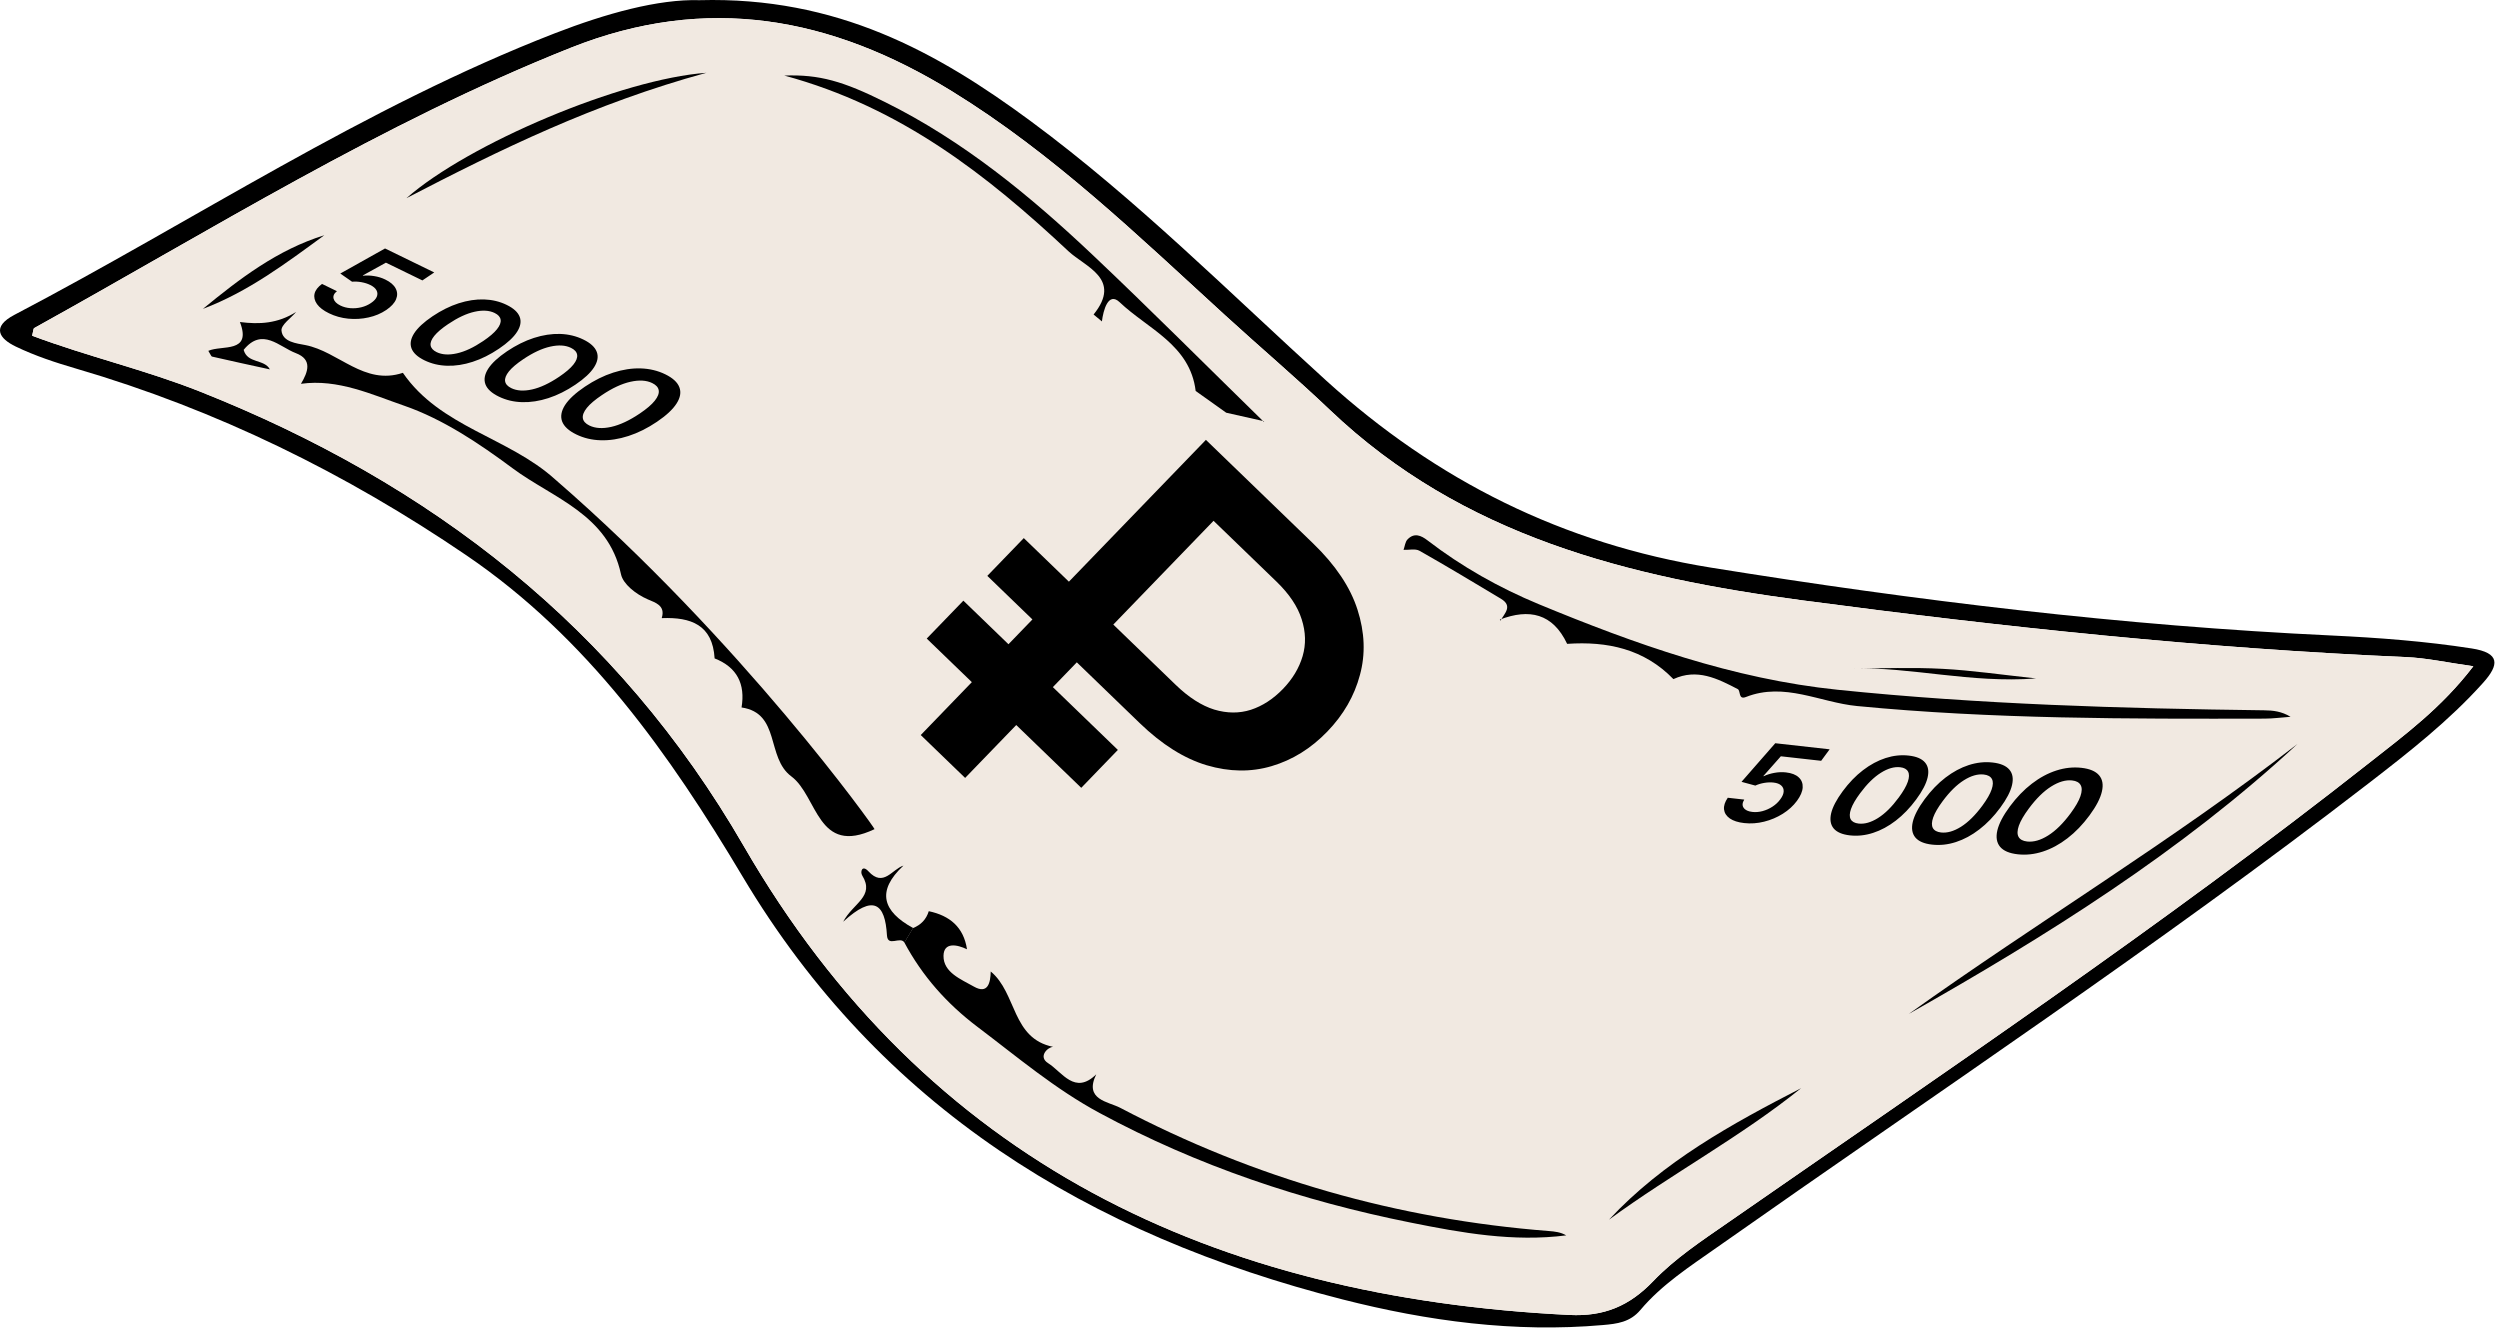
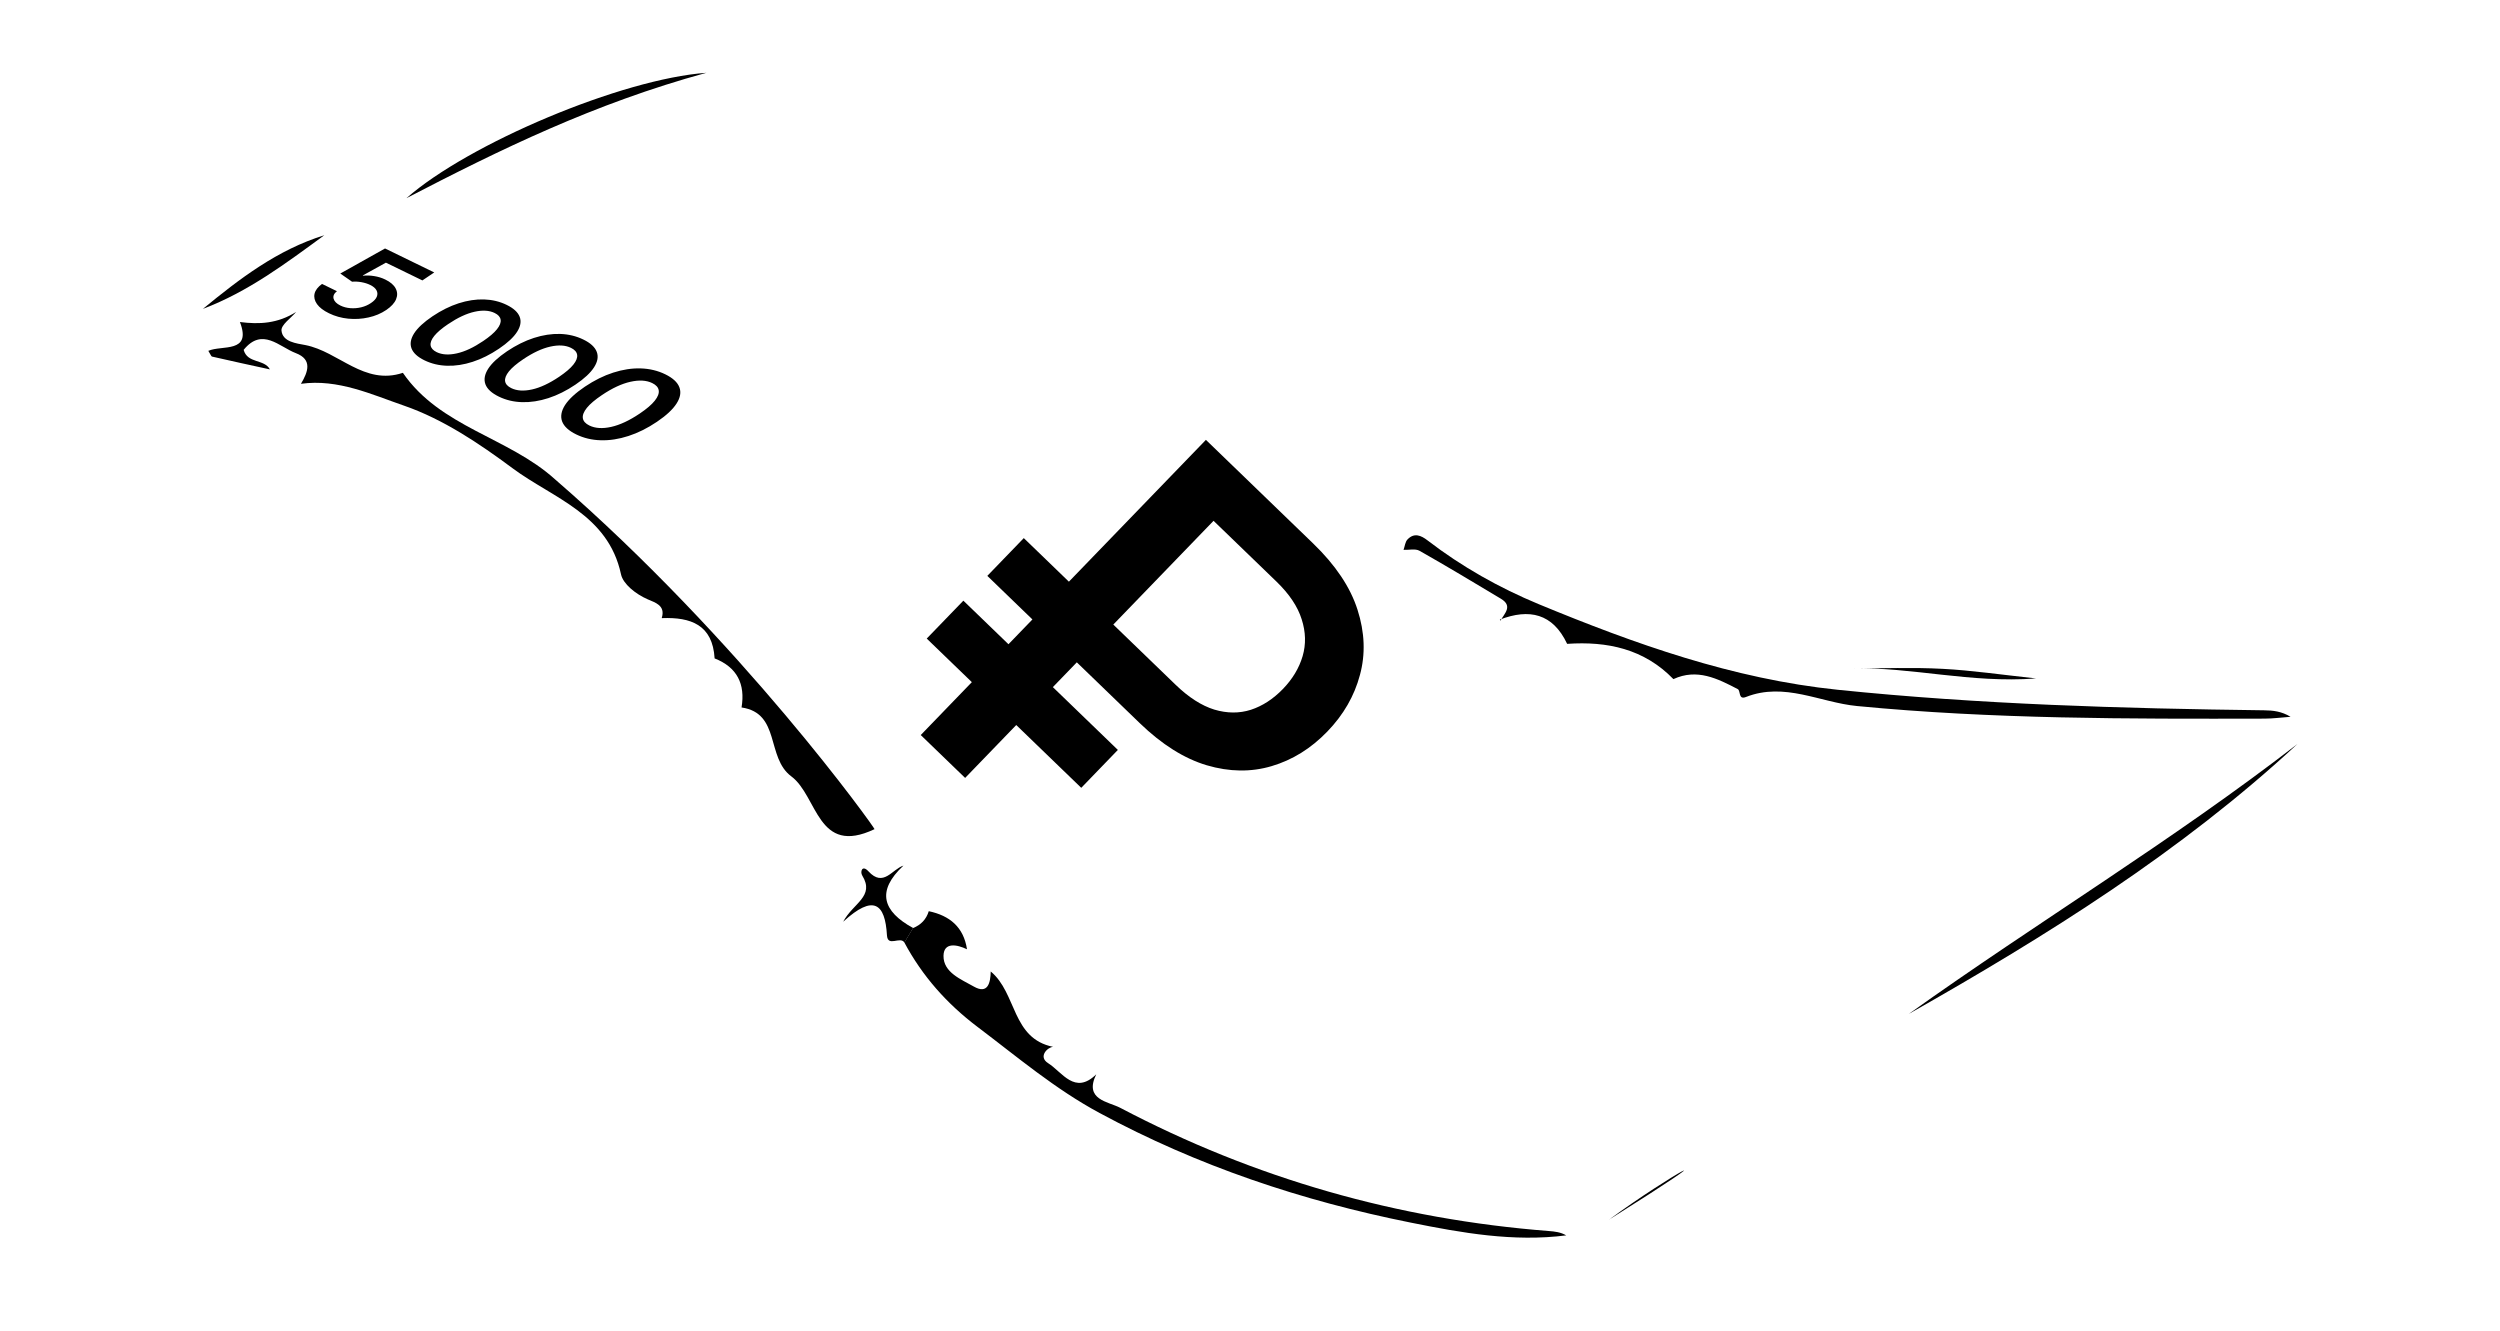
<svg xmlns="http://www.w3.org/2000/svg" width="124" height="66" viewBox="0 0 124 66" fill="none">
-   <path d="M34.696 0.009C41.5 -0.177 46.468 2.567 51.153 6.03C56.387 9.901 60.973 14.514 65.775 18.873C71.255 23.842 77.518 26.968 84.852 28.152C95.062 29.798 105.305 31.036 115.636 31.52C117.967 31.63 120.287 31.804 122.596 32.163C124.015 32.383 123.965 32.973 123.163 33.866C121.472 35.751 119.485 37.306 117.491 38.846C107.008 46.937 95.977 54.256 85.158 61.873C83.819 62.816 82.43 63.709 81.363 64.976C80.852 65.582 80.209 65.661 79.508 65.722C75.123 66.108 70.82 65.529 66.585 64.45C54.007 61.249 43.657 54.922 36.834 43.478C33.209 37.397 29.144 31.637 23.142 27.55C17.156 23.475 10.749 20.323 3.79 18.287C2.765 17.988 1.739 17.651 0.782 17.189C-0.036 16.796 -0.437 16.221 0.717 15.615C9.637 10.941 18.064 5.322 27.509 1.655C30.056 0.667 32.652 -0.052 34.692 0.009H34.696ZM122.671 33.045C121.392 32.867 120.367 32.636 119.334 32.591C109.309 32.16 99.349 31.1 89.408 29.779C80.78 28.633 72.546 26.597 65.98 20.349C64.292 18.741 62.51 17.231 60.788 15.657C56.459 11.702 52.243 7.619 47.21 4.523C41.239 0.849 35.07 -0.324 28.297 2.374C18.938 6.098 10.447 11.426 1.694 16.273C1.656 16.292 1.66 16.387 1.595 16.652C4.312 17.674 7.177 18.336 9.902 19.414C21.387 23.971 30.624 31.115 36.891 41.965C45.969 57.68 60.273 64.356 77.847 65.222C79.55 65.305 80.81 64.787 81.999 63.546C83.073 62.422 84.417 61.536 85.707 60.64C96.424 53.196 107.258 45.915 117.517 37.836C119.277 36.451 121.101 35.111 122.675 33.049L122.671 33.045Z" fill="black" />
-   <path d="M122.671 33.045C121.392 32.867 120.367 32.636 119.334 32.591C109.309 32.16 99.349 31.1 89.408 29.779C80.78 28.633 72.546 26.597 65.98 20.349C64.292 18.741 62.51 17.231 60.788 15.657C56.459 11.702 52.243 7.619 47.21 4.523C41.239 0.849 35.07 -0.324 28.297 2.374C18.938 6.098 10.447 11.426 1.694 16.273C1.656 16.292 1.66 16.387 1.595 16.652C4.312 17.674 7.177 18.336 9.902 19.414C21.387 23.971 30.624 31.115 36.891 41.965C45.969 57.68 60.273 64.356 77.847 65.222C79.55 65.305 80.81 64.787 81.999 63.546C83.073 62.422 84.417 61.536 85.707 60.64C96.424 53.196 107.258 45.915 117.517 37.836C119.277 36.451 121.101 35.111 122.675 33.049L122.671 33.045Z" fill="#F1E9E1" />
  <path d="M32.13 29.728C32.49 29.887 33.019 30.027 32.823 30.651L32.838 30.659C34.257 30.606 35.347 30.984 35.445 32.657C36.561 33.096 36.974 33.928 36.781 35.09C38.726 35.377 37.992 37.572 39.248 38.507C40.569 39.491 40.531 42.477 43.377 41.126C43.422 41.107 36.781 31.788 27.521 23.767C25.216 21.686 21.833 21.187 19.983 18.492C18.06 19.136 16.8 17.436 15.143 17.115C14.719 17.032 14.015 16.967 13.962 16.396C13.936 16.112 14.431 15.779 14.692 15.469C13.777 16.052 12.857 16.097 11.9 15.972C12.505 17.543 10.999 17.1 10.333 17.402C10.447 17.584 10.473 17.675 10.515 17.686C11.472 17.906 12.429 18.114 13.387 18.322C13.111 17.8 12.274 18.042 12.085 17.353C13.008 16.214 13.848 17.202 14.674 17.516C15.51 17.834 15.275 18.454 14.927 19.037C16.759 18.78 18.446 19.571 20.058 20.127C21.977 20.793 23.771 21.997 25.424 23.226C27.43 24.714 30.166 25.508 30.802 28.486C30.904 28.963 31.521 29.463 32.13 29.728Z" fill="black" />
  <path d="M51.986 52.733C51.475 52.408 51.967 51.935 52.236 51.924C50.173 51.507 50.442 49.263 49.14 48.185C49.129 48.745 49 49.335 48.296 48.93C47.679 48.578 46.786 48.234 46.798 47.409C46.809 46.717 47.468 46.845 47.963 47.084C47.797 45.986 47.108 45.415 46.067 45.195C45.943 45.6 45.678 45.877 45.284 46.032C45.14 46.27 45 46.508 44.856 46.747C45.749 48.416 46.961 49.782 48.482 50.932C50.457 52.423 52.327 54.013 54.54 55.205C59.414 57.835 64.576 59.56 69.976 60.642C72.515 61.153 75.066 61.608 77.684 61.275C77.412 61.115 77.117 61.081 76.822 61.059C69.318 60.476 62.222 58.451 55.562 54.947C54.972 54.637 53.753 54.554 54.374 53.286C53.307 54.33 52.69 53.176 51.986 52.733Z" fill="black" />
  <path d="M74.426 30.781C74.626 30.422 75.05 30.058 74.441 29.695C73.102 28.893 71.766 28.087 70.407 27.319C70.199 27.201 69.881 27.285 69.616 27.273C69.68 27.095 69.696 26.872 69.817 26.751C70.146 26.414 70.479 26.55 70.812 26.808C72.504 28.109 74.369 29.158 76.314 29.964C81.09 31.939 85.953 33.676 91.152 34.213C98.183 34.936 105.237 35.141 112.298 35.231C112.734 35.235 113.165 35.281 113.612 35.553C113.18 35.583 112.749 35.644 112.321 35.644C105.578 35.659 98.834 35.67 92.106 35.019C90.278 34.842 88.511 33.82 86.604 34.569C86.206 34.728 86.346 34.259 86.191 34.179C85.188 33.657 84.174 33.142 83.001 33.684C81.548 32.185 79.724 31.799 77.73 31.935C77.018 30.425 75.853 30.172 74.392 30.732L74.422 30.785L74.426 30.781Z" fill="black" />
-   <path d="M54.662 15.948C54.518 15.827 54.242 15.604 54.242 15.6C55.672 13.829 53.833 13.242 52.997 12.463C48.974 8.697 44.687 5.314 38.904 3.748C40.638 3.683 41.826 4.031 43.903 5.065C47.786 6.991 51.09 9.708 54.208 12.656C57.072 15.365 59.858 18.162 62.681 20.92L62.703 20.894C62.075 20.754 61.447 20.614 60.819 20.47C60.315 20.111 59.808 19.751 59.305 19.392C59.029 17.102 56.928 16.315 55.536 14.991C54.972 14.453 54.722 15.388 54.654 15.948H54.662Z" fill="black" />
  <path d="M113.953 36.902C108.17 42.261 101.518 46.416 94.676 50.291C101.037 45.75 107.743 41.705 113.953 36.902Z" fill="black" />
  <path d="M20.16 9.829C23.241 7.119 30.847 3.91 35.036 3.611C29.462 5.136 24.811 7.418 20.16 9.829Z" fill="black" />
-   <path d="M79.804 60.497C82.49 57.613 85.881 55.751 89.336 53.973C86.335 56.391 82.914 58.218 79.804 60.497Z" fill="black" />
+   <path d="M79.804 60.497C86.335 56.391 82.914 58.218 79.804 60.497Z" fill="black" />
  <path d="M16.085 11.668C14.185 13.057 12.309 14.472 10.065 15.32C11.892 13.821 13.762 12.387 16.085 11.668Z" fill="black" />
  <path d="M45.288 46.037C45.144 46.275 45.004 46.514 44.86 46.752C44.656 46.415 44.031 46.998 43.993 46.392C43.903 44.811 43.327 44.337 41.821 45.719C42.306 44.795 43.407 44.47 42.767 43.425C42.654 43.24 42.76 42.877 43.074 43.217C43.823 44.031 44.247 43.108 44.811 42.934C43.452 44.201 43.782 45.204 45.288 46.029V46.037Z" fill="black" />
  <path d="M91.871 33.155C93.366 33.155 94.861 33.094 96.352 33.174C97.793 33.249 99.224 33.461 100.991 33.651C97.718 33.897 94.815 33.075 91.875 33.155H91.871Z" fill="black" />
  <path d="M16.317 15.538C16.043 15.405 15.846 15.254 15.724 15.084C15.604 14.914 15.563 14.742 15.602 14.567C15.643 14.393 15.767 14.232 15.973 14.083L16.712 14.443C16.567 14.557 16.511 14.681 16.546 14.816C16.582 14.949 16.695 15.062 16.885 15.155C17.034 15.228 17.199 15.271 17.378 15.285C17.558 15.299 17.737 15.285 17.917 15.242C18.096 15.198 18.257 15.128 18.4 15.03C18.547 14.932 18.644 14.828 18.689 14.718C18.734 14.608 18.729 14.502 18.675 14.4C18.621 14.298 18.517 14.209 18.362 14.134C18.238 14.072 18.092 14.026 17.926 13.996C17.76 13.967 17.606 13.959 17.462 13.973L16.879 13.567L19.098 12.324L21.538 13.513L20.951 13.909L19.141 13.028L17.992 13.663L18.017 13.675C18.179 13.656 18.36 13.662 18.558 13.694C18.757 13.725 18.941 13.782 19.111 13.865C19.366 13.989 19.537 14.137 19.626 14.309C19.716 14.481 19.722 14.66 19.644 14.846C19.566 15.033 19.403 15.21 19.154 15.378C18.898 15.551 18.605 15.674 18.275 15.746C17.949 15.819 17.614 15.839 17.272 15.806C16.933 15.772 16.614 15.683 16.317 15.538ZM21.055 17.873C20.711 17.705 20.496 17.507 20.41 17.278C20.326 17.05 20.371 16.8 20.543 16.53C20.718 16.26 21.02 15.98 21.451 15.689C21.882 15.399 22.315 15.184 22.747 15.044C23.183 14.904 23.603 14.84 24.008 14.852C24.413 14.865 24.788 14.955 25.13 15.122C25.473 15.289 25.688 15.486 25.776 15.714C25.863 15.941 25.82 16.189 25.648 16.458C25.477 16.727 25.177 17.006 24.748 17.296C24.317 17.587 23.882 17.804 23.444 17.946C23.009 18.088 22.587 18.153 22.18 18.141C21.774 18.13 21.399 18.04 21.055 17.873ZM21.658 17.466C21.926 17.596 22.258 17.617 22.656 17.528C23.056 17.44 23.493 17.235 23.967 16.915C24.28 16.704 24.508 16.509 24.65 16.33C24.792 16.151 24.853 15.994 24.831 15.858C24.811 15.721 24.712 15.61 24.535 15.524C24.269 15.394 23.936 15.374 23.538 15.463C23.14 15.552 22.706 15.754 22.234 16.071C21.918 16.283 21.688 16.478 21.543 16.657C21.399 16.836 21.338 16.994 21.358 17.131C21.38 17.267 21.48 17.379 21.658 17.466ZM24.741 19.671C24.387 19.499 24.165 19.295 24.077 19.06C23.991 18.824 24.037 18.568 24.214 18.29C24.394 18.012 24.705 17.723 25.148 17.424C25.592 17.126 26.037 16.905 26.482 16.761C26.93 16.617 27.362 16.551 27.779 16.563C28.196 16.576 28.581 16.669 28.934 16.841C29.287 17.012 29.508 17.215 29.598 17.45C29.688 17.684 29.644 17.939 29.467 18.215C29.291 18.492 28.982 18.78 28.541 19.078C28.097 19.378 27.649 19.601 27.199 19.747C26.751 19.892 26.317 19.959 25.898 19.947C25.481 19.936 25.095 19.844 24.741 19.671ZM25.361 19.252C25.637 19.386 25.979 19.408 26.388 19.317C26.799 19.226 27.249 19.015 27.737 18.686C28.059 18.468 28.294 18.268 28.44 18.084C28.586 17.9 28.648 17.738 28.626 17.598C28.605 17.458 28.503 17.343 28.321 17.254C28.047 17.121 27.706 17.1 27.295 17.192C26.886 17.283 26.439 17.491 25.954 17.817C25.629 18.035 25.392 18.236 25.243 18.42C25.095 18.605 25.032 18.767 25.053 18.908C25.075 19.048 25.178 19.163 25.361 19.252ZM28.58 21.547C28.207 21.365 27.974 21.15 27.881 20.903C27.791 20.655 27.839 20.384 28.025 20.092C28.215 19.799 28.543 19.495 29.009 19.18C29.477 18.866 29.945 18.633 30.415 18.482C30.887 18.33 31.342 18.26 31.78 18.273C32.22 18.287 32.626 18.384 32.997 18.565C33.368 18.746 33.602 18.96 33.696 19.207C33.791 19.454 33.745 19.723 33.558 20.014C33.373 20.305 33.048 20.608 32.583 20.922C32.115 21.238 31.644 21.473 31.169 21.626C30.697 21.78 30.241 21.85 29.799 21.837C29.36 21.826 28.953 21.729 28.58 21.547ZM29.234 21.106C29.524 21.247 29.884 21.27 30.315 21.174C30.749 21.077 31.222 20.856 31.736 20.509C32.076 20.28 32.323 20.069 32.477 19.875C32.631 19.681 32.696 19.511 32.673 19.364C32.651 19.215 32.544 19.094 32.352 19.001C32.063 18.86 31.703 18.839 31.271 18.936C30.84 19.031 30.369 19.251 29.858 19.594C29.516 19.824 29.266 20.035 29.109 20.229C28.953 20.424 28.887 20.595 28.909 20.743C28.932 20.891 29.041 21.012 29.234 21.106Z" fill="black" />
-   <path d="M86.511 40.824C86.208 40.79 85.971 40.714 85.799 40.595C85.629 40.475 85.533 40.326 85.512 40.149C85.492 39.971 85.554 39.778 85.698 39.568L86.516 39.66C86.417 39.816 86.406 39.952 86.484 40.066C86.562 40.18 86.707 40.249 86.917 40.272C87.082 40.291 87.252 40.276 87.425 40.23C87.599 40.183 87.763 40.109 87.918 40.008C88.073 39.907 88.201 39.787 88.302 39.647C88.409 39.505 88.465 39.374 88.47 39.256C88.476 39.137 88.436 39.039 88.35 38.962C88.266 38.883 88.138 38.834 87.967 38.815C87.828 38.798 87.676 38.804 87.51 38.831C87.343 38.859 87.195 38.904 87.065 38.965L86.379 38.779L88.053 36.864L90.75 37.166L90.33 37.736L88.33 37.512L87.46 38.495L87.487 38.498C87.634 38.426 87.806 38.372 88.003 38.335C88.201 38.298 88.394 38.289 88.582 38.311C88.863 38.342 89.075 38.424 89.216 38.557C89.359 38.688 89.424 38.855 89.413 39.057C89.402 39.258 89.307 39.48 89.129 39.722C88.946 39.971 88.711 40.184 88.425 40.364C88.142 40.541 87.833 40.672 87.5 40.755C87.169 40.838 86.839 40.861 86.511 40.824ZM91.757 41.435C91.377 41.392 91.108 41.278 90.95 41.091C90.795 40.904 90.753 40.654 90.824 40.342C90.898 40.029 91.09 39.663 91.398 39.245C91.707 38.827 92.042 38.48 92.403 38.203C92.766 37.925 93.141 37.724 93.526 37.599C93.912 37.475 94.295 37.434 94.674 37.477C95.053 37.519 95.322 37.633 95.48 37.818C95.639 38.003 95.682 38.251 95.61 38.562C95.539 38.873 95.35 39.236 95.043 39.653C94.734 40.072 94.397 40.422 94.032 40.703C93.669 40.982 93.294 41.185 92.907 41.31C92.521 41.436 92.138 41.477 91.757 41.435ZM92.189 40.849C92.484 40.882 92.805 40.79 93.15 40.574C93.497 40.356 93.84 40.017 94.179 39.556C94.404 39.252 94.553 38.992 94.627 38.776C94.701 38.56 94.705 38.392 94.639 38.271C94.574 38.149 94.444 38.077 94.248 38.055C93.954 38.022 93.634 38.114 93.288 38.332C92.943 38.549 92.602 38.886 92.264 39.342C92.037 39.648 91.885 39.909 91.809 40.126C91.734 40.343 91.729 40.513 91.794 40.635C91.86 40.755 91.992 40.827 92.189 40.849ZM95.832 41.893C95.441 41.85 95.164 41.732 95.002 41.54C94.842 41.347 94.799 41.09 94.873 40.769C94.949 40.447 95.145 40.07 95.463 39.64C95.781 39.211 96.126 38.853 96.497 38.568C96.871 38.282 97.256 38.075 97.652 37.947C98.05 37.819 98.444 37.777 98.834 37.821C99.224 37.864 99.5 37.982 99.663 38.172C99.827 38.363 99.871 38.618 99.797 38.938C99.724 39.257 99.53 39.632 99.214 40.06C98.896 40.492 98.549 40.852 98.173 41.14C97.8 41.428 97.414 41.636 97.015 41.765C96.618 41.895 96.224 41.937 95.832 41.893ZM96.276 41.291C96.581 41.325 96.91 41.23 97.265 41.008C97.622 40.783 97.975 40.435 98.325 39.961C98.555 39.648 98.709 39.38 98.785 39.158C98.861 38.936 98.866 38.762 98.798 38.638C98.731 38.513 98.597 38.438 98.395 38.416C98.093 38.382 97.763 38.477 97.408 38.701C97.053 38.924 96.702 39.27 96.354 39.74C96.121 40.054 95.965 40.323 95.886 40.547C95.808 40.77 95.803 40.944 95.87 41.07C95.938 41.194 96.074 41.268 96.276 41.291ZM100.079 42.373C99.666 42.327 99.375 42.203 99.204 42.001C99.036 41.798 98.99 41.527 99.068 41.189C99.148 40.849 99.355 40.453 99.689 40C100.025 39.547 100.388 39.171 100.779 38.871C101.173 38.569 101.578 38.351 101.996 38.217C102.415 38.082 102.829 38.038 103.24 38.084C103.651 38.13 103.942 38.253 104.114 38.454C104.286 38.654 104.333 38.923 104.254 39.26C104.178 39.597 103.973 39.991 103.64 40.443C103.305 40.897 102.94 41.276 102.544 41.58C102.151 41.883 101.745 42.102 101.325 42.238C100.906 42.374 100.491 42.419 100.079 42.373ZM100.546 41.739C100.867 41.774 101.214 41.675 101.588 41.44C101.964 41.204 102.336 40.837 102.704 40.338C102.947 40.008 103.109 39.726 103.189 39.492C103.269 39.258 103.274 39.075 103.202 38.944C103.131 38.812 102.99 38.734 102.778 38.71C102.459 38.675 102.113 38.775 101.738 39.011C101.364 39.246 100.994 39.611 100.628 40.105C100.382 40.436 100.218 40.719 100.135 40.955C100.054 41.19 100.048 41.374 100.119 41.506C100.19 41.637 100.333 41.715 100.546 41.739Z" fill="black" />
  <path d="M56.527 35.863L48.971 28.563L50.78 26.69L58.308 33.962C58.956 34.589 59.596 34.999 60.227 35.195C60.863 35.385 61.467 35.389 62.041 35.206C62.619 35.017 63.149 34.673 63.633 34.173C64.112 33.677 64.437 33.135 64.61 32.546C64.782 31.957 64.767 31.349 64.564 30.719C64.366 30.085 63.947 29.46 63.309 28.843L60.192 25.832L47.871 38.585L45.669 36.458L59.813 21.817L65.132 26.956C66.243 28.029 66.976 29.124 67.333 30.243C67.694 31.366 67.734 32.446 67.452 33.481C67.175 34.522 66.635 35.457 65.834 36.286C65.024 37.125 64.103 37.696 63.073 38C62.052 38.303 60.978 38.289 59.853 37.957C58.736 37.624 57.628 36.927 56.527 35.863ZM55.446 37.196L53.63 39.076L45.966 31.673L47.783 29.793L55.446 37.196Z" fill="black" />
</svg>